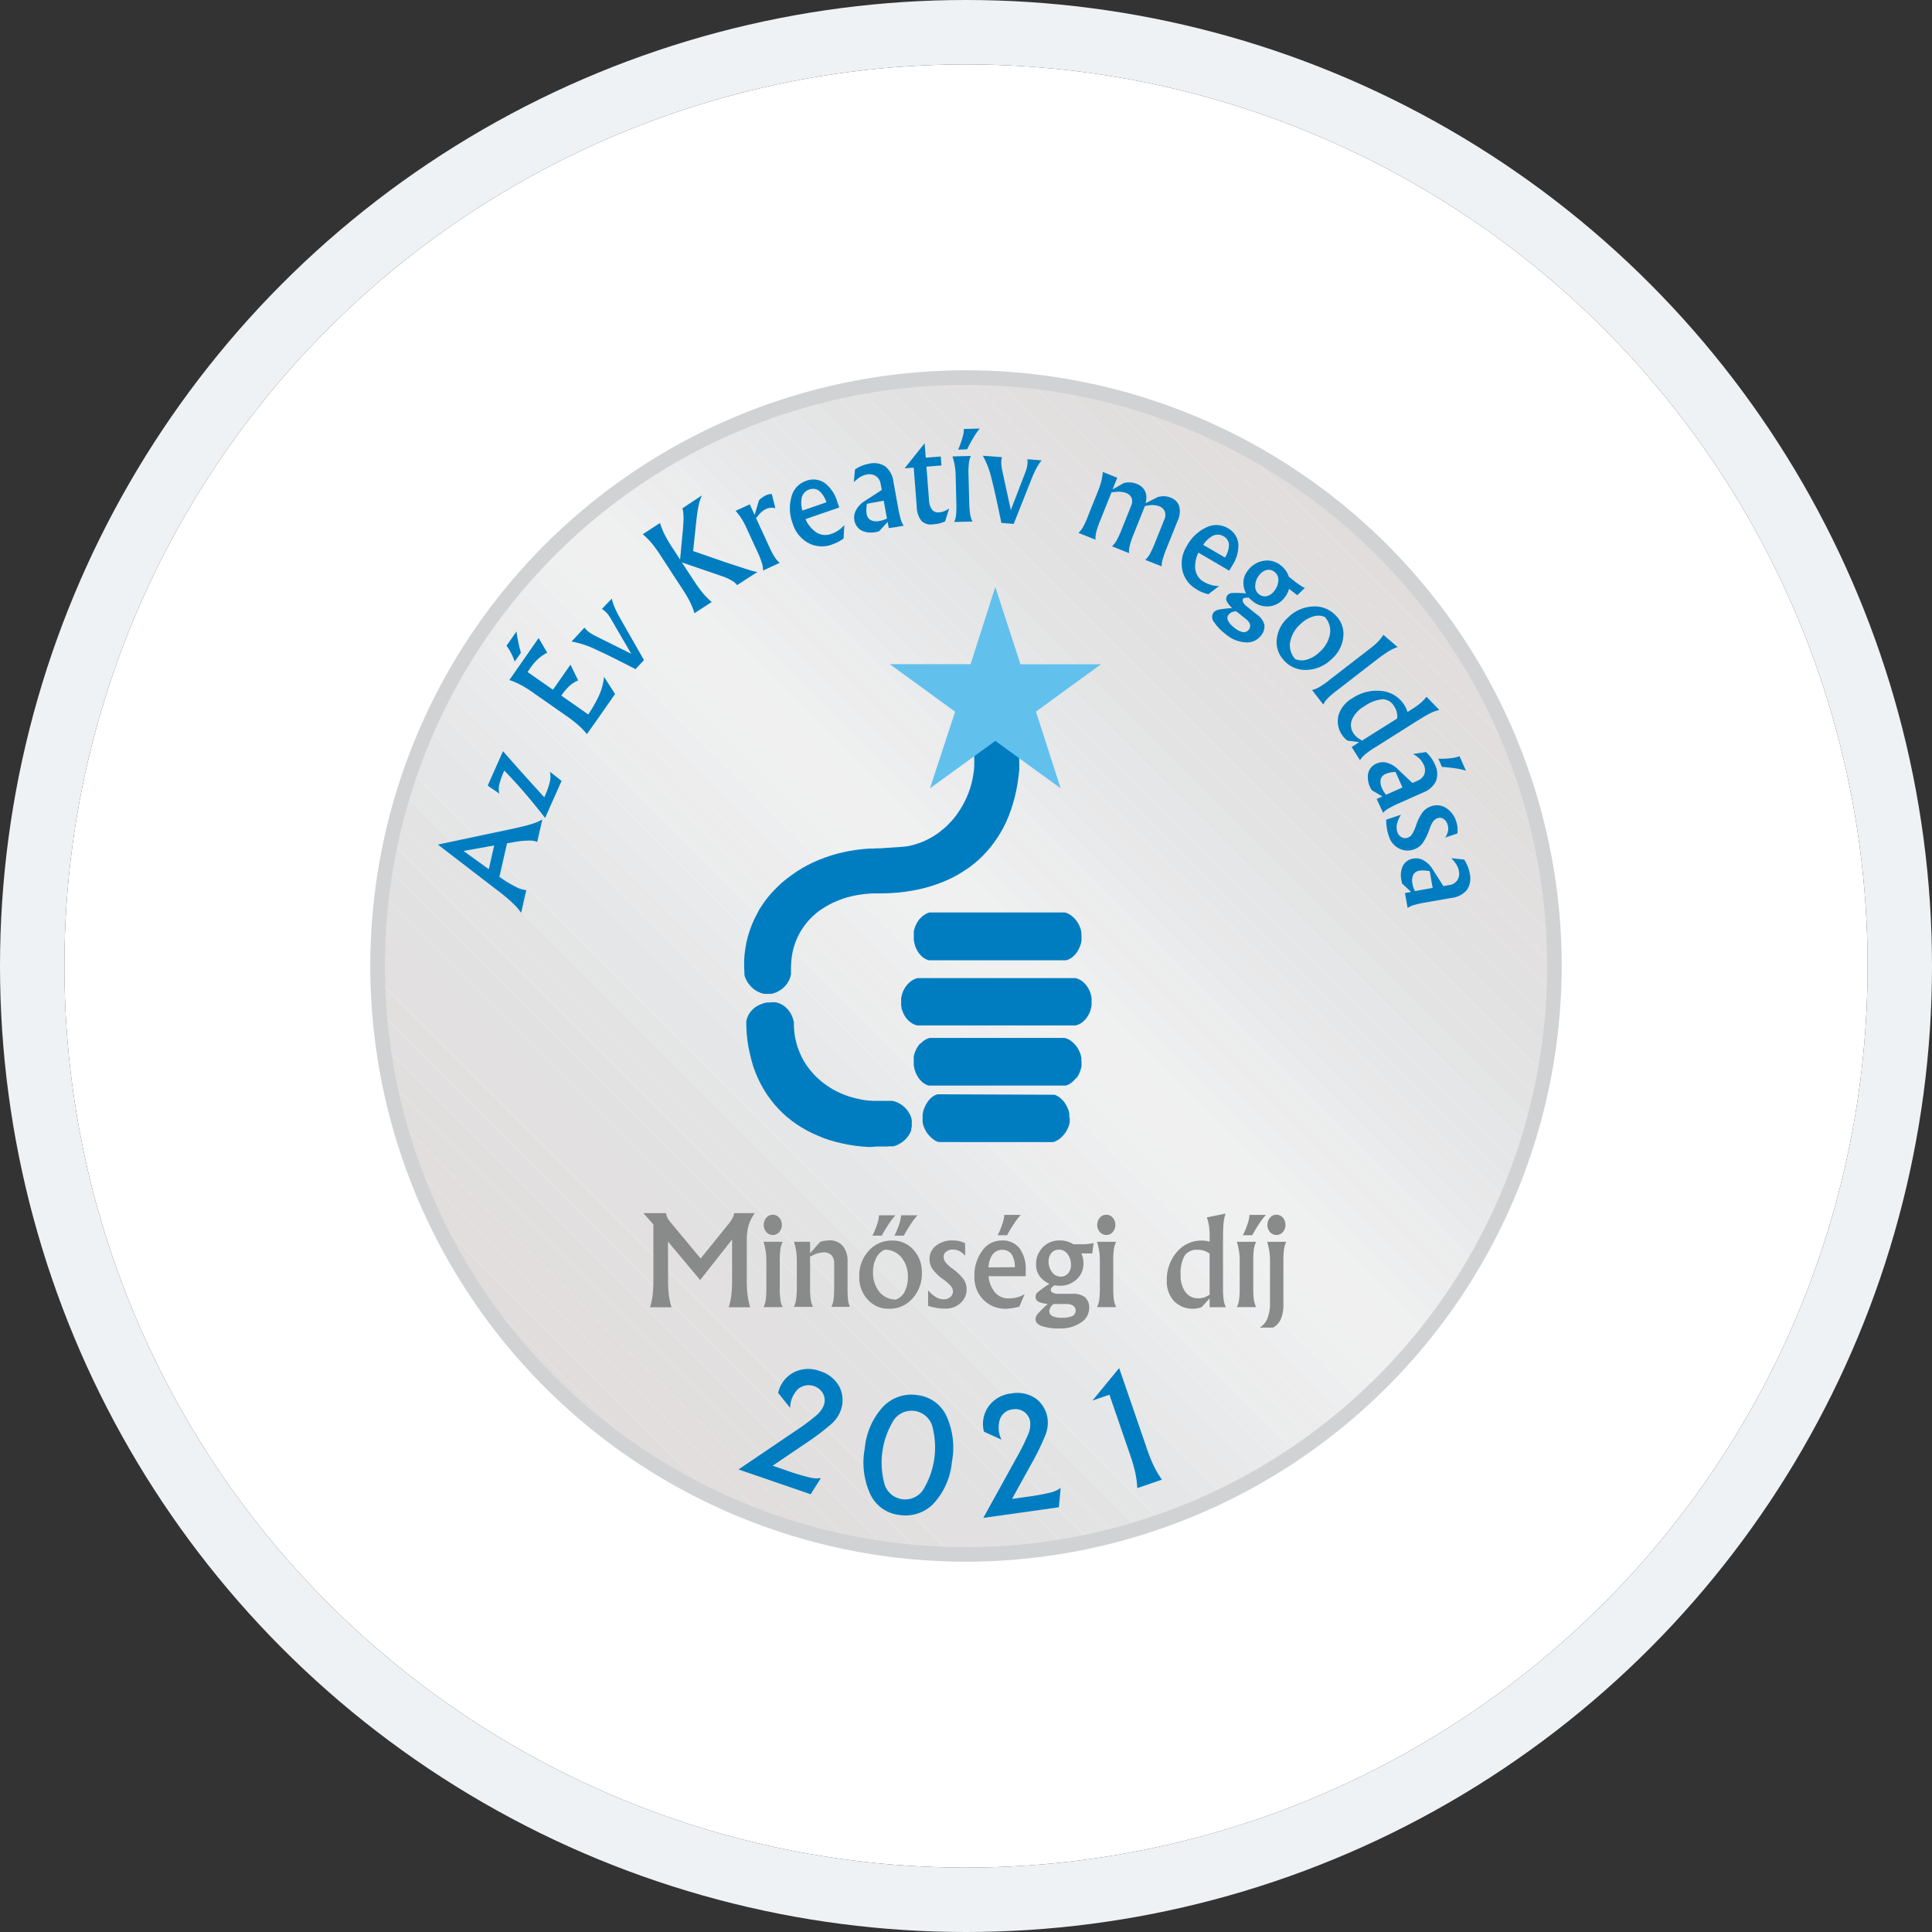
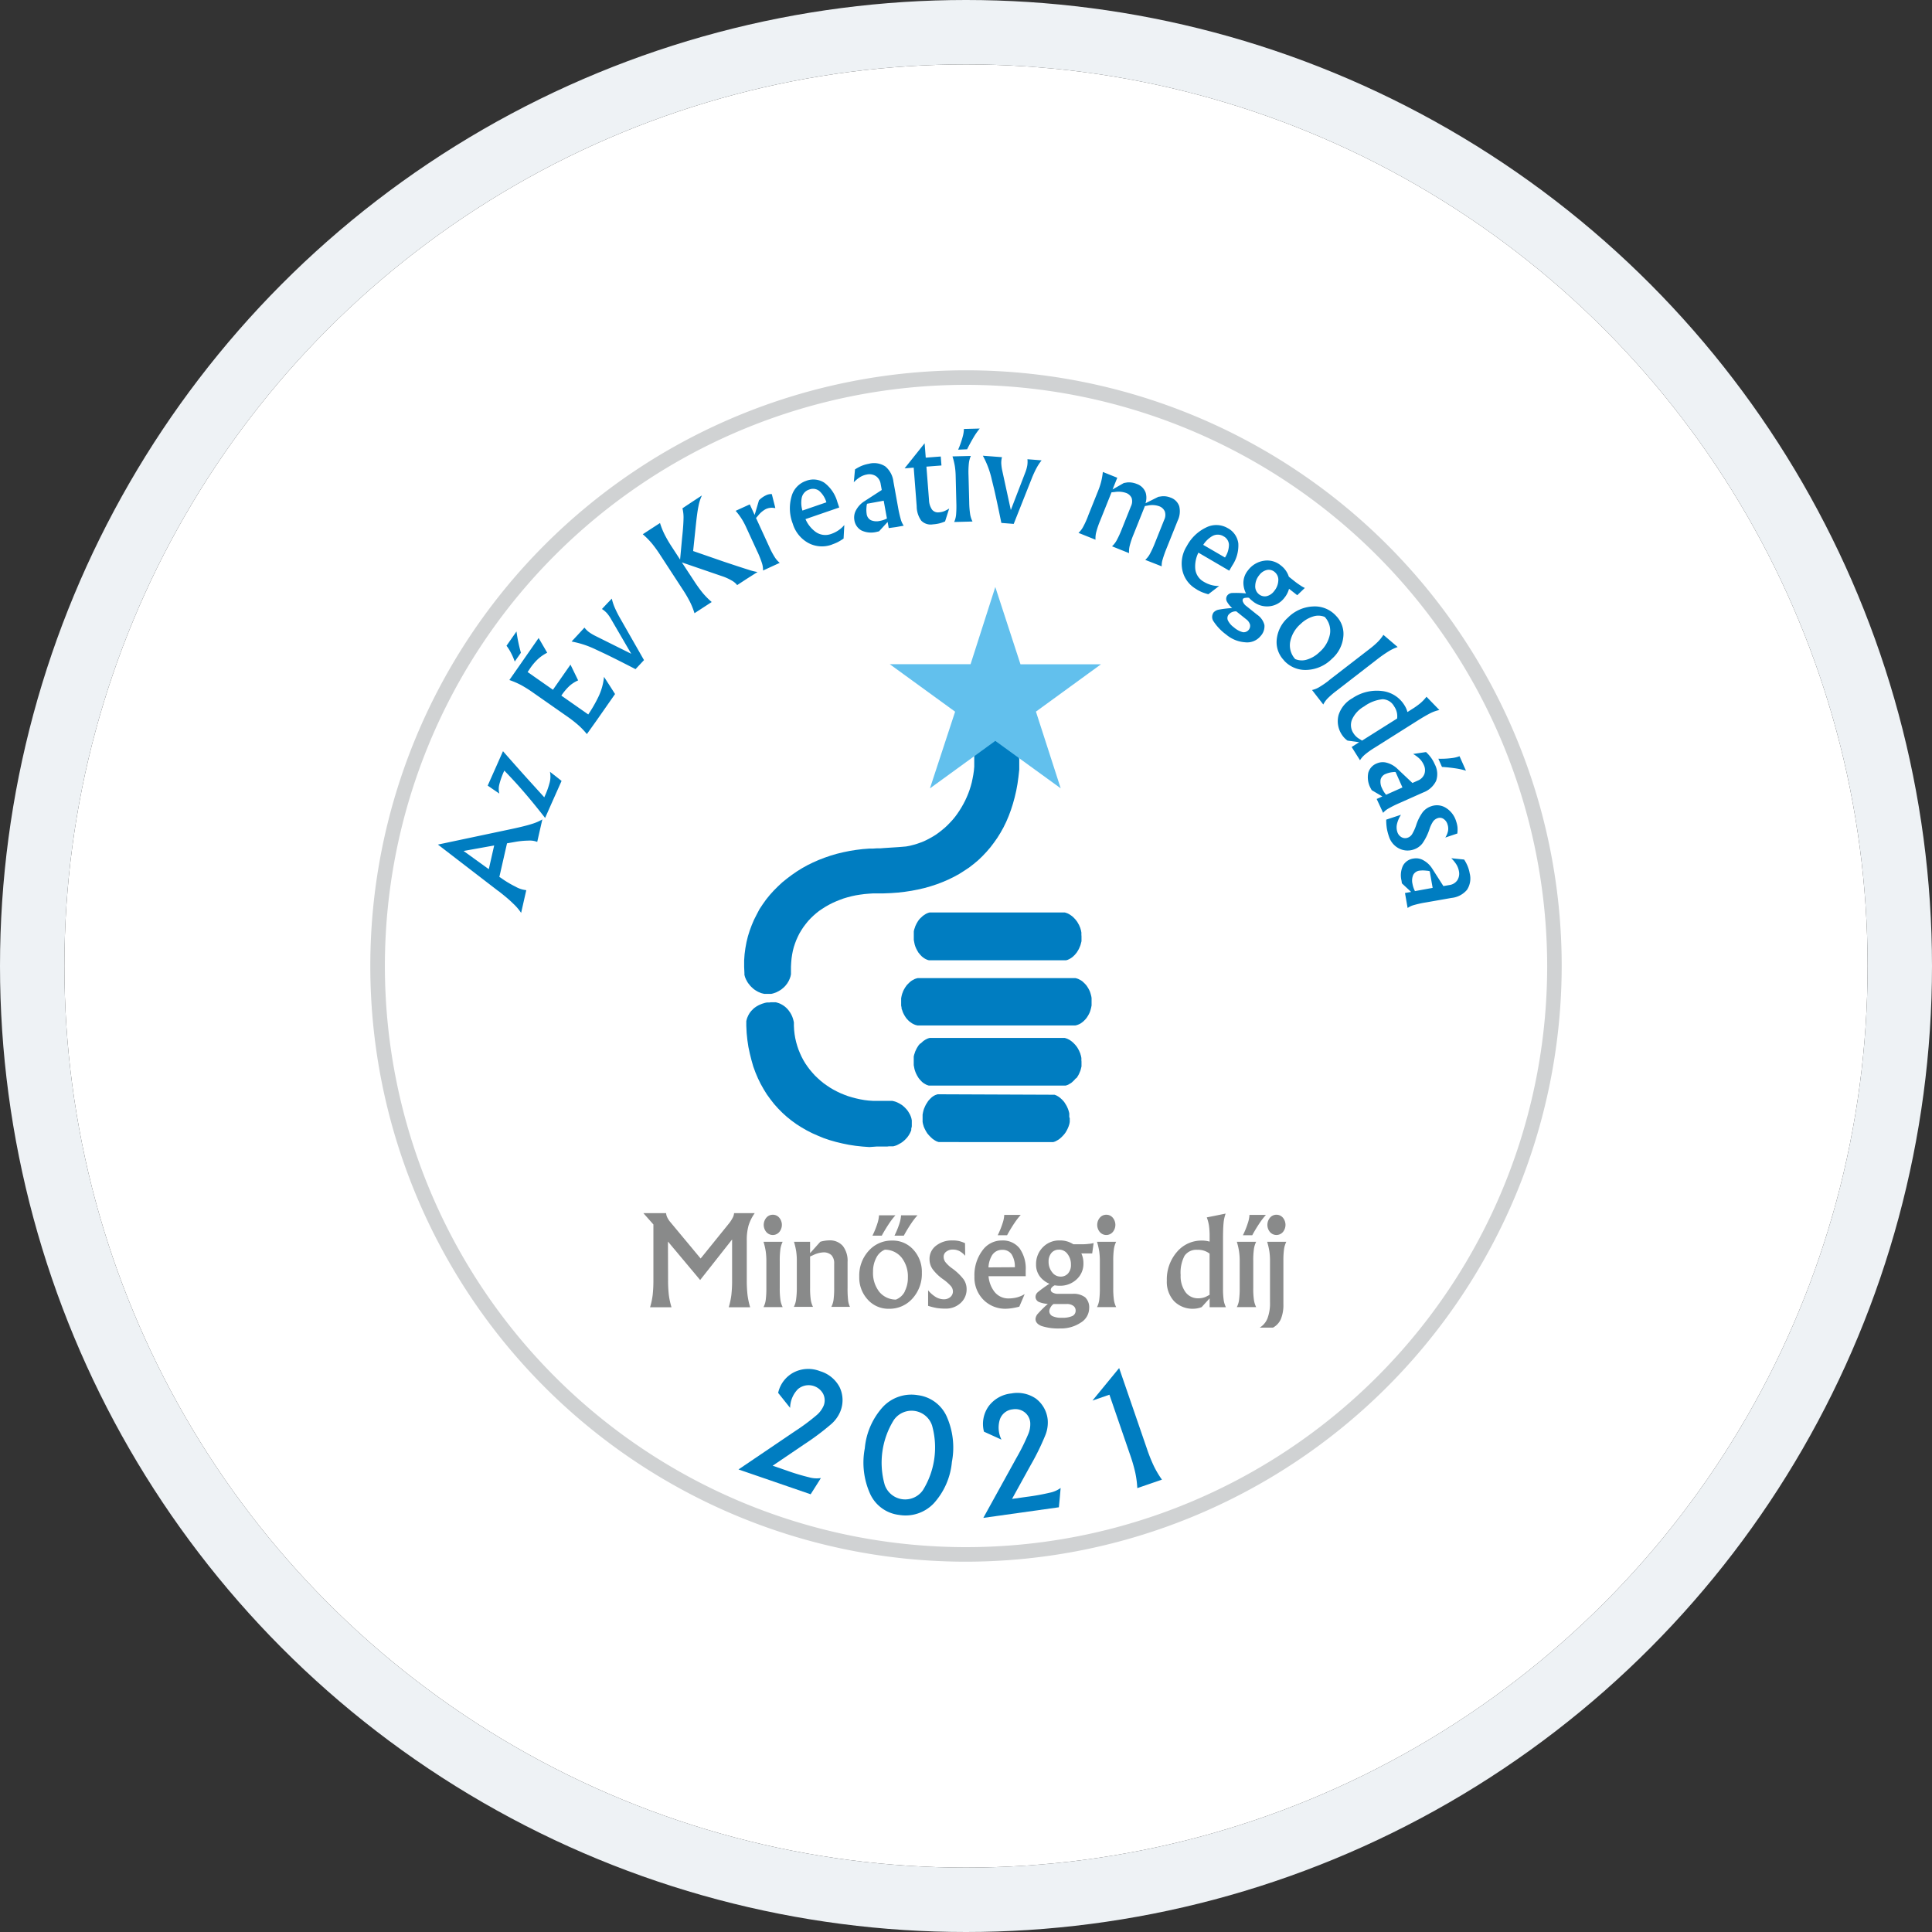
<svg xmlns="http://www.w3.org/2000/svg" id="Group_52780" data-name="Group 52780" width="60" height="60" viewBox="0 0 60 60">
  <rect x="0" y="0" width="60" height="60" fill="#333333" stroke="none" />
  <defs>
    <clipPath id="clip-path">
      <path id="Path_35793" data-name="Path 35793" d="M30,11.726A18.274,18.274,0,1,1,11.726,30,18.273,18.273,0,0,1,30,11.726" fill="none" clip-rule="evenodd" />
    </clipPath>
    <clipPath id="clip-path-2">
-       <rect id="Rectangle_17780" data-name="Rectangle 17780" width="51.687" height="51.687" transform="translate(-6.549 30) rotate(-45)" fill="none" />
-     </clipPath>
+       </clipPath>
  </defs>
  <g id="bg">
    <g id="Ellipse_159753" data-name="Ellipse 159753" transform="translate(2 2)" fill="#fff" stroke="#eef2f5" stroke-miterlimit="10" stroke-width="2">
      <circle cx="28" cy="28" r="28" stroke="none" />
      <circle cx="28" cy="28" r="29" fill="none" />
    </g>
  </g>
  <g id="logo">
    <g id="Group_52779" data-name="Group 52779">
      <g id="Group_52772" data-name="Group 52772">
        <g id="Group_52771" data-name="Group 52771" clip-path="url(#clip-path)">
          <g id="Group_52770" data-name="Group 52770">
            <g id="Group_52769" data-name="Group 52769">
              <g id="Group_52768" data-name="Group 52768" clip-path="url(#clip-path-2)">
                <path id="Path_35709" data-name="Path 35709" d="M-6.549,30,30,66.548H-6.549Z" fill="#dfd9d8" />
                <path id="Path_35710" data-name="Path 35710" d="M-6.549,29.06,30.94,66.548H30L-6.549,30Z" fill="#dfd9d8" />
                <path id="Path_35711" data-name="Path 35711" d="M-6.549,28.12,31.88,66.548h-.94L-6.549,29.06Z" fill="#e0dad9" />
                <path id="Path_35712" data-name="Path 35712" d="M-6.549,27.18,32.819,66.548h-.94L-6.549,28.12Z" fill="#dfdad9" />
                <path id="Path_35713" data-name="Path 35713" d="M-6.549,26.241,33.759,66.548h-.94L-6.549,27.18Z" fill="#dfdad9" />
                <path id="Path_35714" data-name="Path 35714" d="M-6.549,25.3,34.7,66.548h-.94L-6.549,26.241Z" fill="#e0dbda" />
                <path id="Path_35715" data-name="Path 35715" d="M-6.549,24.361,35.639,66.548H34.7L-6.549,25.3Z" fill="#e0dbda" />
                <path id="Path_35716" data-name="Path 35716" d="M-6.549,23.421,36.579,66.548h-.94L-6.549,24.361Z" fill="#e0dcda" />
                <path id="Path_35717" data-name="Path 35717" d="M-6.549,22.481,37.518,66.548h-.94L-6.549,23.421Z" fill="#e0dcda" />
                <path id="Path_35718" data-name="Path 35718" d="M-6.549,21.542,38.458,66.548h-.94L-6.549,22.481Z" fill="#e0dcdb" />
                <path id="Path_35719" data-name="Path 35719" d="M-6.549,20.6,39.4,66.548h-.94L-6.549,21.542Z" fill="#e0dcdb" />
                <path id="Path_35720" data-name="Path 35720" d="M-6.549,19.662,40.338,66.548H39.4L-6.549,20.6Z" fill="#e0dddc" />
                <path id="Path_35721" data-name="Path 35721" d="M-6.549,18.722,41.278,66.548h-.94L-6.549,19.662Z" fill="#e0dddc" />
                <path id="Path_35722" data-name="Path 35722" d="M-6.549,17.782,42.218,66.548h-.94L-6.549,18.722Z" fill="#e0dddc" />
                <path id="Path_35723" data-name="Path 35723" d="M-6.549,16.842,43.157,66.548h-.94L-6.549,17.782Z" fill="#e1dedd" />
                <path id="Path_35724" data-name="Path 35724" d="M-6.549,15.9,44.1,66.548h-.94L-6.549,16.842Z" fill="#e1dedd" />
-                 <path id="Path_35725" data-name="Path 35725" d="M-6.549,14.963,45.037,66.548H44.1L-6.549,15.9Z" fill="#e1dfde" />
                <path id="Path_35726" data-name="Path 35726" d="M-6.549,14.023,45.977,66.548h-.94L-6.549,14.963Z" fill="#e1dfde" />
                <path id="Path_35727" data-name="Path 35727" d="M-6.549,13.083,46.917,66.548h-.94L-6.549,14.023Z" fill="#e1dfdf" />
                <path id="Path_35728" data-name="Path 35728" d="M-6.549,12.143l54.4,54.4h-.94L-6.549,13.083Z" fill="#e1e0df" />
                <path id="Path_35729" data-name="Path 35729" d="M-6.549,11.2,48.8,66.548h-.94l-54.4-54.4Z" fill="#e2e0e0" />
                <path id="Path_35730" data-name="Path 35730" d="M-6.549,10.264,49.736,66.548H48.8L-6.549,11.2Z" fill="#e2e0e0" />
                <path id="Path_35731" data-name="Path 35731" d="M-6.549,9.324,50.676,66.548h-.94L-6.549,10.264Z" fill="#e2e1e1" />
                <path id="Path_35732" data-name="Path 35732" d="M-6.549,8.384,51.616,66.548h-.94L-6.549,9.324Z" fill="#e2e1e1" />
                <path id="Path_35733" data-name="Path 35733" d="M-6.549,7.444l59.1,59.1h-.94L-6.549,8.384Z" fill="#e3e2e2" />
                <path id="Path_35734" data-name="Path 35734" d="M-6.549,6.5,53.5,66.548h-.94l-59.1-59.1Z" fill="#e3e3e3" />
                <path id="Path_35735" data-name="Path 35735" d="M-6.549,5.565,54.435,66.548H53.5L-6.549,6.5Z" fill="#e3e3e4" />
                <path id="Path_35736" data-name="Path 35736" d="M-6.549,4.625,55.375,66.548h-.94L-6.549,5.565Z" fill="#e4e5e5" />
                <path id="Path_35737" data-name="Path 35737" d="M-6.549,3.685,56.315,66.548h-.94L-6.549,4.625Z" fill="#e5e6e7" />
                <path id="Path_35738" data-name="Path 35738" d="M-6.549,2.785,57.214,66.548h-.9L-6.549,3.685Z" fill="#e5e6e7" />
                <path id="Path_35739" data-name="Path 35739" d="M-6.549,1.886,58.114,66.548h-.9L-6.549,2.785Z" fill="#e6e7e8" />
                <path id="Path_35740" data-name="Path 35740" d="M-6.549.986,59.014,66.548h-.9L-6.549,1.886Z" fill="#e8e8e9" />
                <path id="Path_35741" data-name="Path 35741" d="M-6.549.086,59.913,66.548h-.9L-6.549.986Z" fill="#e8e9ea" />
                <path id="Path_35742" data-name="Path 35742" d="M-6.549-.813,60.813,66.548h-.9L-6.549.086Z" fill="#e9eaeb" />
-                 <path id="Path_35743" data-name="Path 35743" d="M-6.549-1.713,61.713,66.548h-.9L-6.549-.813Z" fill="#eaebec" />
                <path id="Path_35744" data-name="Path 35744" d="M-6.549-2.613,62.612,66.548h-.9L-6.549-1.713Z" fill="#ebecec" />
                <path id="Path_35745" data-name="Path 35745" d="M-6.549-3.512,63.512,66.548h-.9L-6.549-2.613Z" fill="#ececed" />
                <path id="Path_35746" data-name="Path 35746" d="M-6.549-4.412l70.96,70.96h-.9L-6.549-3.512Z" fill="#ededee" />
                <path id="Path_35747" data-name="Path 35747" d="M-6.549-5.312l71.86,71.86h-.9L-6.549-4.412Z" fill="#edeeef" />
                <path id="Path_35748" data-name="Path 35748" d="M-6.549-6.211l72.76,72.76h-.9L-6.549-5.312Z" fill="#eeefef" />
                <path id="Path_35749" data-name="Path 35749" d="M-5.986-6.549,66.548,65.986v.562h-.337L-6.549-6.211v-.337Z" fill="#eff0f0" />
                <path id="Path_35750" data-name="Path 35750" d="M-5.087-6.549,66.548,65.086v.9L-5.986-6.549Z" fill="#f0f0f1" />
                <path id="Path_35751" data-name="Path 35751" d="M-4.356-6.549l70.9,70.9v.731L-5.087-6.549Z" fill="#f0f0f1" />
                <path id="Path_35752" data-name="Path 35752" d="M-3.625-6.549,66.548,63.624v.731l-70.9-70.9Z" fill="#eff0f0" />
                <path id="Path_35753" data-name="Path 35753" d="M-2.894-6.549,66.548,62.893v.731L-3.625-6.549Z" fill="#eeefef" />
                <path id="Path_35754" data-name="Path 35754" d="M-2.163-6.549,66.548,62.162v.731L-2.894-6.549Z" fill="#edeeef" />
                <path id="Path_35755" data-name="Path 35755" d="M-1.432-6.549l67.98,67.98v.731L-2.163-6.549Z" fill="#ededee" />
                <path id="Path_35756" data-name="Path 35756" d="M-.7-6.549,66.548,60.7v.731L-1.432-6.549Z" fill="#ececed" />
                <path id="Path_35757" data-name="Path 35757" d="M.03-6.549,66.548,59.97V60.7L-.7-6.549Z" fill="#ebecec" />
                <path id="Path_35758" data-name="Path 35758" d="M.761-6.549,66.548,59.239v.731L.03-6.549Z" fill="#eaebec" />
                <path id="Path_35759" data-name="Path 35759" d="M1.492-6.549,66.548,58.508v.731L.761-6.549Z" fill="#e9eaeb" />
                <path id="Path_35760" data-name="Path 35760" d="M2.223-6.549,66.548,57.777v.731L1.492-6.549Z" fill="#e8e9ea" />
                <path id="Path_35761" data-name="Path 35761" d="M2.954-6.549,66.548,57.046v.731L2.223-6.549Z" fill="#e8e8e9" />
-                 <path id="Path_35762" data-name="Path 35762" d="M3.685-6.549,66.548,56.315v.731L2.954-6.549Z" fill="#e6e7e8" />
                <path id="Path_35763" data-name="Path 35763" d="M4.416-6.549,66.548,55.584v.731L3.685-6.549Z" fill="#e5e6e7" />
                <path id="Path_35764" data-name="Path 35764" d="M5.33-6.549,66.548,54.67v.914L4.416-6.549Z" fill="#e5e6e7" />
                <path id="Path_35765" data-name="Path 35765" d="M6.243-6.549l60.3,60.3v.914L5.33-6.549Z" fill="#e4e5e5" />
                <path id="Path_35766" data-name="Path 35766" d="M7.157-6.549,66.548,52.843v.914l-60.3-60.3Z" fill="#e3e3e4" />
                <path id="Path_35767" data-name="Path 35767" d="M8.071-6.549,66.548,51.929v.914L7.157-6.549Z" fill="#e3e3e3" />
                <path id="Path_35768" data-name="Path 35768" d="M8.985-6.549,66.548,51.015v.914L8.071-6.549Z" fill="#e3e2e2" />
                <path id="Path_35769" data-name="Path 35769" d="M9.9-6.549,66.548,50.1v.914L8.985-6.549Z" fill="#e2e1e1" />
                <path id="Path_35770" data-name="Path 35770" d="M10.812-6.549,66.548,49.188V50.1L9.9-6.549Z" fill="#e2e1e1" />
                <path id="Path_35771" data-name="Path 35771" d="M11.726-6.549,66.548,48.274v.914L10.812-6.549Z" fill="#e2e0e0" />
                <path id="Path_35772" data-name="Path 35772" d="M12.639-6.549,66.548,47.36v.914L11.726-6.549Z" fill="#e2e0e0" />
                <path id="Path_35773" data-name="Path 35773" d="M13.553-6.549l53,53v.914L12.639-6.549Z" fill="#e1e0df" />
                <path id="Path_35774" data-name="Path 35774" d="M14.467-6.549,66.548,45.533v.914l-53-53Z" fill="#e1dfdf" />
                <path id="Path_35775" data-name="Path 35775" d="M15.381-6.549,66.548,44.619v.914L14.467-6.549Z" fill="#e1dfde" />
                <path id="Path_35776" data-name="Path 35776" d="M16.294-6.549,66.548,43.706v.914L15.381-6.549Z" fill="#e1dfde" />
                <path id="Path_35777" data-name="Path 35777" d="M17.208-6.549l49.34,49.34v.914L16.294-6.549Z" fill="#e1dedd" />
                <path id="Path_35778" data-name="Path 35778" d="M18.122-6.549,66.548,41.878v.914L17.208-6.549Z" fill="#e1dedd" />
                <path id="Path_35779" data-name="Path 35779" d="M19.035-6.549,66.548,40.964v.914L18.122-6.549Z" fill="#e0dddc" />
                <path id="Path_35780" data-name="Path 35780" d="M19.949-6.549l46.6,46.6v.914L19.035-6.549Z" fill="#e0dddc" />
                <path id="Path_35781" data-name="Path 35781" d="M20.863-6.549,66.548,39.137v.914l-46.6-46.6Z" fill="#e0dddc" />
                <path id="Path_35782" data-name="Path 35782" d="M21.777-6.549,66.548,38.223v.914L20.863-6.549Z" fill="#e0dcdb" />
                <path id="Path_35783" data-name="Path 35783" d="M22.69-6.549,66.548,37.31v.914L21.777-6.549Z" fill="#e0dcdb" />
                <path id="Path_35784" data-name="Path 35784" d="M23.6-6.549,66.548,36.4v.914L22.69-6.549Z" fill="#e0dcda" />
                <path id="Path_35785" data-name="Path 35785" d="M24.518-6.549,66.548,35.482V36.4L23.6-6.549Z" fill="#e0dcda" />
                <path id="Path_35786" data-name="Path 35786" d="M25.431-6.549,66.548,34.568v.914L24.518-6.549Z" fill="#e0dbda" />
                <path id="Path_35787" data-name="Path 35787" d="M26.345-6.549l40.2,40.2v.914L25.431-6.549Z" fill="#e0dbda" />
                <path id="Path_35788" data-name="Path 35788" d="M27.259-6.549l39.29,39.29v.914l-40.2-40.2Z" fill="#dfdad8" />
                <path id="Path_35789" data-name="Path 35789" d="M28.173-6.549,66.548,31.827v.914L27.259-6.549Z" fill="#dfdad8" />
                <path id="Path_35790" data-name="Path 35790" d="M29.086-6.549,66.548,30.914v.914L28.173-6.549Z" fill="#e0dad8" />
-                 <path id="Path_35791" data-name="Path 35791" d="M30-6.549,66.548,30v.914L29.086-6.549Z" fill="#dfd9d7" />
                <path id="Path_35792" data-name="Path 35792" d="M66.548,30,30-6.549H66.548Z" fill="#dfd9d7" />
              </g>
            </g>
          </g>
        </g>
      </g>
      <g id="Group_52773" data-name="Group 52773">
        <path id="Path_35794" data-name="Path 35794" d="M30,48.5A18.5,18.5,0,1,1,48.5,30,18.521,18.521,0,0,1,30,48.5Zm0-36.548A18.048,18.048,0,1,0,48.049,30,18.069,18.069,0,0,0,30,11.952Z" fill="#d0d2d3" />
      </g>
      <path id="Path_35795" data-name="Path 35795" d="M33.9,31.113l0,.037,0,.037,0,.039-.007.034-.007.037-.009.034-.009.034-.011.034-.011.032-.014.032-.016.032-.016.03-.018.03-.018.028-.018.028-.021.025-.021.025-.023.023-.023.023-.023.021-.023.018-.025.018-.025.018-.025.014-.028.014-.028.011-.028.011-.028.007-.028.007-.028,0-.028,0H28.553l-.03,0-.03,0-.028-.007-.03-.007-.028-.011-.028-.011-.025-.014-.028-.014-.025-.018-.025-.018-.025-.018-.025-.021-.023-.023-.021-.023-.023-.025-.021-.025-.018-.028-.018-.028-.018-.03-.016-.03-.016-.032-.014-.032-.011-.032-.011-.034L28,31.331,28,31.3l-.007-.037-.007-.034,0-.039,0-.037v-.076l0-.037,0-.037.007-.037L28,30.929l.009-.034.009-.034.014-.034.011-.032.014-.032.016-.032.018-.03.016-.03.021-.028.018-.028.021-.025.023-.025.023-.023.023-.023.023-.021.025-.021.025-.018.025-.016.028-.014.025-.014.028-.014.028-.009.028-.009.03-.007.028,0,.028,0h4.786l.028,0,.028,0,.028.007.028.009.028.009.028.014.028.014.025.014.025.016.025.018.023.021.023.021.023.023.023.023.021.025.021.025.018.028.018.028.018.03.016.03.016.032.014.032.011.032.011.034.009.034.009.034.007.034L33.9,31l0,.037,0,.037Z" fill="#007dc1" fill-rule="evenodd" />
      <path id="Path_35796" data-name="Path 35796" d="M33.587,32.966v.039l0,.037,0,.039,0,.037-.009.037-.009.037-.009.034-.011.034-.014.032-.014.034-.014.03-.016.032-.018.03-.018.028-.018.028L33.4,33.5l-.021.025-.021.023-.023.023-.023.021-.023.021-.023.018-.025.016-.025.014-.023.014-.025.014-.025.009-.025.009-.025.007-.025,0-.025,0H28.9l-.028,0-.025,0-.025-.007-.025-.009-.025-.009-.025-.014-.025-.014-.023-.014-.025-.016-.023-.018-.023-.021-.021-.021-.021-.023-.021-.023-.021-.025-.021-.028-.016-.028-.018-.028-.016-.03-.016-.032-.014-.03-.014-.034-.011-.032-.011-.034-.009-.034-.007-.037-.007-.037-.007-.037,0-.039,0-.037,0-.039,0-.039,0-.037,0-.037,0-.037.007-.034.009-.034.012-.034.011-.034.011-.032.016-.032.014-.032.016-.03.018-.03.018-.028.018-.028.021-.025.021-.025L28.6,32.4l.023-.023.023-.021.023-.021.025-.018.025-.016.025-.016.025-.012.025-.014.025-.009.025-.009.028-.007.025,0,.028,0,.025,0h4.036l.025,0,.028,0,.025,0,.028.007.025.009.028.009.025.014.028.012.025.016.025.016.025.018.025.021.025.021.023.023.023.023.023.025.021.025.021.028.021.028.018.03.016.03.018.032.014.032.014.032.014.034.009.034.011.034.007.034.007.037,0,.037,0,.037Z" fill="#007dc1" fill-rule="evenodd" />
      <path id="Path_35797" data-name="Path 35797" d="M33.222,34.731v.039l0,.037,0,.037-.007.037-.007.034-.011.034-.011.034-.014.034-.014.032-.016.032-.016.032-.018.03-.018.03-.021.028-.021.028-.023.025-.023.025-.023.023-.023.023-.025.021-.023.021-.025.018-.025.016-.025.014-.025.014-.025.014-.023.009-.025.009-.025.007-.023,0-.023,0H29.2l-.023,0-.023,0-.025-.007-.023-.009-.025-.009-.025-.014-.025-.014L29.01,35.4l-.025-.016-.025-.018-.023-.021-.023-.021-.023-.023-.023-.023-.023-.025-.021-.025L28.8,35.2l-.018-.028-.018-.03-.018-.03-.016-.032-.016-.032-.014-.032-.014-.034-.009-.034-.011-.034-.007-.034-.007-.037,0-.037,0-.037,0-.039,0-.039,0-.037,0-.039.007-.037.007-.037.009-.037.009-.034.011-.034.014-.032.014-.034.014-.03.016-.032.018-.03.018-.028.018-.028.018-.028.021-.025.021-.023.021-.023.023-.021.021-.021.023-.018.023-.016L29,34.033l.025-.014.023-.011L29.072,34l.023-.009.025-.007.023,0,.023,0,.021,0,3.469.014h.023l.023,0,.023,0,.023,0,.025.009.023.009.025.011.023.014.025.014.023.018.025.016.023.021.023.021.023.021.021.023.023.025.021.025.018.028.018.028.018.03.018.03.016.032.014.032.014.032.012.034.011.034.009.034.009.037,0,.037,0,.039,0,.037Z" fill="#007dc1" fill-rule="evenodd" />
      <path id="Path_35798" data-name="Path 35798" d="M23.935,31.126h.039l.039,0,.039,0,.037,0,.037.009.034.011.034.011.034.014.032.016.032.018.03.018.03.021.028.021.028.025.025.023.023.025.025.028.021.028.021.03.021.03.018.032.016.03.016.034.014.032.011.034.011.032.009.034.009.037.007.034,0,.034,0,.037,0,.034.007.131.014.126.021.126.028.122.034.119.039.115.046.112.05.11.057.108.06.1.069.1.071.094.078.092.08.089.087.083.089.08.094.076.1.071.1.067.106.062.108.057.112.053.117.048.119.044.122.037.124.032.126.028.129.023.131.016.133.009.135,0,.135,0,.064,0h.062l.062,0,.064,0h.028l.025,0,.028,0,.03.007.028.007.028.007.03.011.028.011.03.014.028.014.03.016.028.018.028.018.028.018.028.023.025.023.025.023.023.025.025.025.021.028.023.028.018.03.018.03.018.03.016.032.014.032.012.032.011.034.007.034.007.037,0,.034,0,.037v.037l0,.037,0,.037-.007.037-.009.034L28.3,35.1l-.014.034-.014.032-.016.032-.018.032-.018.03-.021.03-.021.028-.023.028-.025.025-.023.025-.028.025-.025.021-.028.023L28,35.483l-.028.018-.03.016-.028.016-.03.016-.028.014-.03.012-.028.009-.03.009-.028.007-.028,0-.025,0h-.028l-.055,0-.053.007-.05,0-.055,0h-.227L27,35.623l-.218-.016-.213-.023-.209-.032-.2-.041-.2-.048-.193-.055-.188-.064L25.4,35.27l-.177-.078-.17-.087-.163-.094-.158-.1-.151-.11-.145-.117-.138-.124-.131-.133-.124-.138-.115-.147-.11-.151-.1-.161-.094-.167-.085-.174-.076-.179-.069-.188-.057-.2-.05-.2-.044-.206-.032-.213-.023-.22-.011-.225,0-.039,0-.037,0-.037,0-.034.009-.037.009-.034.011-.032.014-.032.014-.032.016-.032.018-.03.018-.03.023-.028.021-.028.025-.025.025-.025.025-.025.028-.023.03-.021.03-.021.032-.018.032-.018L23.6,31.2l.034-.014.034-.014.037-.011.037-.012.037-.009.039-.007.039,0,.039,0Z" fill="#007dc1" fill-rule="evenodd" />
      <path id="Path_35799" data-name="Path 35799" d="M23.85,30.865l.034,0,.034,0,.034,0,.034-.007.034-.009.032-.011.032-.011.034-.014.03-.016.032-.016.03-.018.03-.018.03-.021.028-.023.028-.023.025-.023.025-.025.025-.028.021-.028.023-.028.018-.03.018-.03.018-.032.014-.032.014-.032.011-.032.012-.034.007-.034.007-.034,0-.037,0-.034v-.037l0-.131.007-.126.011-.124.018-.122.023-.119.03-.115.037-.112.041-.108.048-.106.05-.1.06-.1.062-.094.069-.092L25.1,28.6l.078-.083.083-.08.087-.076.092-.073.1-.067.1-.064.106-.06.108-.055.112-.05.115-.046.119-.044.124-.037.124-.032.131-.028.131-.021.135-.018.138-.012.142-.009.08,0h.158l.08,0,.225-.009.22-.016.216-.025.209-.032.2-.039.2-.046.193-.055.188-.062.181-.069.177-.076.17-.083.163-.089.158-.1.151-.1.145-.112.14-.117.131-.126.126-.133.119-.138.112-.147.106-.151.1-.161.092-.165.085-.174.076-.179.069-.186.062-.193.055-.2.048-.206.039-.211.03-.218.025-.225,0-.053,0-.053v-.053l0-.055,0-.028,0-.028,0-.028,0-.028-.007-.03-.007-.03-.007-.03-.011-.03-.012-.03-.011-.03-.016-.03-.014-.03-.018-.03-.018-.03-.021-.028-.021-.03-.021-.028-.025-.025-.023-.025-.028-.025-.025-.023-.028-.023-.03-.021-.03-.018-.032-.018L31.21,23l-.032-.014-.034-.014-.034-.012-.037-.007-.037-.007-.037,0h-.071l-.037,0-.034,0-.037.007-.034.009-.032.009-.034.014L30.687,23l-.032.014-.03.018-.03.016-.03.021-.028.021-.028.021-.028.023-.025.023-.023.025-.023.023-.021.028-.021.025-.021.028-.016.025-.016.028-.016.028-.014.028-.011.028-.009.028-.009.028,0,.025,0,.028,0,.025,0,.064,0,.062,0,.062,0,.064-.011.126-.018.124-.023.122-.025.119-.032.117-.037.117-.041.112-.046.11-.05.108-.055.106-.057.1-.062.1-.067.1-.069.094-.073.089-.078.085-.08.083-.083.078-.087.073-.089.071-.092.067-.094.06-.1.057-.1.053-.1.048-.106.041-.106.037-.11.032-.11.028-.112.021L28,26.3l-.115.009-.11.007-.11.007-.108.007-.11.007-.11.009-.112,0-.11.007-.112,0-.209.016-.206.025-.2.032-.2.041-.2.048-.193.057-.186.064-.184.071-.177.078-.174.085-.168.094-.161.1-.156.108-.149.112-.145.117-.135.126-.131.131-.122.135-.115.142-.106.149-.1.151L23.5,28.4l-.083.163-.071.167-.064.172-.055.177-.044.179-.034.186-.025.188-.014.193,0,.2.009.2,0,.025,0,.025.007.025.007.028.009.028.012.028.011.028.016.028.014.028.016.028.018.028.021.028.021.025.021.028.023.025.025.025.025.023.025.023.028.023.03.021.028.018.032.018.03.018.032.014.034.014.032.014.034.009.037.009.034.007.037,0,.037,0Z" fill="#007dc1" fill-rule="evenodd" />
      <path id="Path_35800" data-name="Path 35800" d="M30.91,18.23l.782,2.4h2.5L32.172,22.1l.769,2.382L30.91,23.009l-2.03,1.475.782-2.382-2.03-1.475h2.51Z" fill="#62c0ed" fill-rule="evenodd" />
      <path id="Path_35801" data-name="Path 35801" d="M33.587,29.075v.039l0,.039,0,.037,0,.039-.009.037-.009.034-.009.034-.011.034-.014.034-.014.032-.014.032-.016.03-.018.03-.018.03-.018.028-.021.025-.021.025-.021.025-.023.021-.023.023-.023.018-.023.018-.025.018-.025.014-.023.014-.025.011-.025.012-.025.007-.025.007-.025,0-.025,0H28.9l-.028,0-.025,0-.025-.007-.025-.007-.025-.012-.025-.011-.025-.014-.023-.014-.025-.018-.023-.018-.023-.018-.021-.023-.021-.021-.021-.025-.021-.025-.021-.025-.016-.028-.018-.03-.016-.03-.016-.03-.014-.032-.014-.032-.011-.034-.011-.034L28.4,29.3l-.007-.034-.007-.037-.007-.039,0-.037,0-.039,0-.039,0-.037,0-.037,0-.037,0-.037.007-.037.009-.034.012-.034.011-.032.011-.034.016-.032.014-.03.016-.03.018-.03.018-.03.018-.025.021-.028.021-.023L28.6,28.5l.023-.021.023-.023.023-.018.025-.018.025-.016.025-.016.025-.014.025-.012.025-.009.025-.009.028-.007.025,0,.028,0,.025,0h4.036l.025,0,.028,0,.025,0,.028.007.025.009.028.009.025.012.028.014.025.016.025.016.025.018.025.018.025.023.023.021.023.025.023.023.021.028.021.025.021.03.018.03.016.03.018.03.014.032.014.034.014.032.009.034.011.034.007.037.007.037,0,.037,0,.037Z" fill="#007dc1" fill-rule="evenodd" />
      <g id="Group_52774" data-name="Group 52774">
        <path id="Path_35802" data-name="Path 35802" d="M26.1,43.827a1.057,1.057,0,0,1-.306.417,7.82,7.82,0,0,1-.814.608l-.984.667.432.149a6.787,6.787,0,0,0,.7.211.864.864,0,0,0,.366.023l-.158.251-.161.253-2.24-.771h0L24.7,44.44a6.363,6.363,0,0,0,.646-.479.8.8,0,0,0,.236-.313.45.45,0,0,0-.019-.362.513.513,0,0,0-.782-.146.845.845,0,0,0-.243.583l-.372-.466a.948.948,0,0,1,.485-.636.994.994,0,0,1,.813-.039,1.008,1.008,0,0,1,.607.49A.932.932,0,0,1,26.1,43.827Z" fill="#007dc1" />
      </g>
      <g id="Group_52775" data-name="Group 52775">
        <path id="Path_35803" data-name="Path 35803" d="M35.092,45.168l-.638-1.854-.527.182,0,0,.829-1.01.863,2.507a4.879,4.879,0,0,0,.215.537,2.963,2.963,0,0,0,.251.422l-.382.131-.383.132a3.051,3.051,0,0,0-.063-.481A4.99,4.99,0,0,0,35.092,45.168Z" fill="#007dc1" />
      </g>
      <g id="Group_52776" data-name="Group 52776">
        <path id="Path_35804" data-name="Path 35804" d="M27.026,46.4a2.36,2.36,0,0,1-.169-1.421,2.2,2.2,0,0,1,.566-1.29,1.212,1.212,0,0,1,1.079-.361,1.136,1.136,0,0,1,.893.65,2.376,2.376,0,0,1,.167,1.424A2.209,2.209,0,0,1,29,46.687a1.208,1.208,0,0,1-1.079.36A1.133,1.133,0,0,1,27.026,46.4Zm1.635-.12a2.522,2.522,0,0,0,.284-2.014.671.671,0,0,0-1.186-.167,2.509,2.509,0,0,0-.283,2.015.672.672,0,0,0,1.185.166Z" fill="#007dc1" />
      </g>
      <g id="Group_52777" data-name="Group 52777">
        <path id="Path_35805" data-name="Path 35805" d="M32.537,44.087a1.054,1.054,0,0,1-.084.511,7.637,7.637,0,0,1-.449.91L31.43,46.55l.453-.064a6.945,6.945,0,0,0,.72-.129.858.858,0,0,0,.336-.147l-.026.3-.029.3-2.346.329h0l1.03-1.866a6.468,6.468,0,0,0,.358-.719.789.789,0,0,0,.068-.386.455.455,0,0,0-.181-.315.473.473,0,0,0-.36-.085.469.469,0,0,0-.4.31.845.845,0,0,0,.048.631l-.543-.247a.947.947,0,0,1,.143-.787,1,1,0,0,1,.706-.4,1.016,1.016,0,0,1,.765.161A.938.938,0,0,1,32.537,44.087Z" fill="#007dc1" />
      </g>
      <g id="Group_52778" data-name="Group 52778">
        <path id="Path_35806" data-name="Path 35806" d="M20.748,39.752a3.968,3.968,0,0,0,.023.463,2.366,2.366,0,0,0,.083.384h-.666a2.247,2.247,0,0,0,.081-.38,4.006,4.006,0,0,0,.023-.467V38.027l-.311-.351h.706a.341.341,0,0,0,.036.132.634.634,0,0,0,.09.139l.946,1.137h0l.865-1.07a1.063,1.063,0,0,0,.125-.186.348.348,0,0,0,.048-.152h.642a1.326,1.326,0,0,0-.192.384,1.654,1.654,0,0,0-.055.463v1.229a3.968,3.968,0,0,0,.023.463,2.36,2.36,0,0,0,.082.384h-.665a2.461,2.461,0,0,0,.081-.38,4.006,4.006,0,0,0,.023-.467V38.493h0l-.992,1.259h0l-1-1.194h0Z" fill="#898a8a" />
        <path id="Path_35807" data-name="Path 35807" d="M23.8,40.006v-.841a2.161,2.161,0,0,0-.019-.3,2.255,2.255,0,0,0-.069-.3h.594a.745.745,0,0,0-.07.228,2.616,2.616,0,0,0-.02.366v.841a2.6,2.6,0,0,0,.02.366.738.738,0,0,0,.07.227h-.594a.694.694,0,0,0,.069-.224A2.843,2.843,0,0,0,23.8,40.006Zm.2-2.281a.256.256,0,0,1,.2.091.346.346,0,0,1,0,.447.265.265,0,0,1-.4,0,.346.346,0,0,1,0-.447A.258.258,0,0,1,24,37.725Z" fill="#898a8a" />
        <path id="Path_35808" data-name="Path 35808" d="M24.746,40.006v-.841a2.031,2.031,0,0,0-.019-.3,2.2,2.2,0,0,0-.069-.3h.5v.353l.317-.354a1.056,1.056,0,0,1,.268-.043.535.535,0,0,1,.431.172.751.751,0,0,1,.148.5v.8a3.3,3.3,0,0,0,.016.383.62.62,0,0,0,.059.21h-.579a.694.694,0,0,0,.069-.224,2.674,2.674,0,0,0,.019-.369v-.748a.367.367,0,0,0-.084-.264.348.348,0,0,0-.259-.087.815.815,0,0,0-.311.086l-.094.041v.972a2.6,2.6,0,0,0,.02.366.766.766,0,0,0,.07.227h-.594a.694.694,0,0,0,.069-.224A2.674,2.674,0,0,0,24.746,40.006Z" fill="#898a8a" />
        <path id="Path_35809" data-name="Path 35809" d="M26.947,40.359a1.009,1.009,0,0,1-.262-.713,1.136,1.136,0,0,1,.292-.8.95.95,0,0,1,.731-.319.856.856,0,0,1,.659.285,1.014,1.014,0,0,1,.262.715,1.136,1.136,0,0,1-.292.8.95.95,0,0,1-.732.318A.858.858,0,0,1,26.947,40.359Zm.148-1.985a2.679,2.679,0,0,0,.157-.39.962.962,0,0,0,.046-.241h.51a2.223,2.223,0,0,0-.186.239c-.085.127-.165.257-.238.392Zm1,1.734a.9.9,0,0,0,.1-.43A.949.949,0,0,0,28,39.056a.668.668,0,0,0-.52-.246.519.519,0,0,0-.267.253.906.906,0,0,0-.1.432.947.947,0,0,0,.192.621.667.667,0,0,0,.519.244A.531.531,0,0,0,28.1,40.108Zm-.316-1.734a2.676,2.676,0,0,0,.158-.39,1.009,1.009,0,0,0,.046-.241h.51a2.223,2.223,0,0,0-.186.239c-.086.127-.165.257-.238.392Z" fill="#898a8a" />
        <path id="Path_35810" data-name="Path 35810" d="M29.975,39a.62.62,0,0,0-.18-.147.451.451,0,0,0-.2-.047.326.326,0,0,0-.207.064.191.191,0,0,0-.082.158.275.275,0,0,0,.055.168.985.985,0,0,0,.2.188,1.726,1.726,0,0,1,.358.338.529.529,0,0,1,.1.312.566.566,0,0,1-.187.433.669.669,0,0,1-.471.173,1.675,1.675,0,0,1-.266-.018,1.982,1.982,0,0,1-.272-.068v-.483a.951.951,0,0,0,.242.211.5.5,0,0,0,.248.069.3.3,0,0,0,.2-.07.224.224,0,0,0,.081-.176.26.26,0,0,0-.065-.166,1.429,1.429,0,0,0-.246-.215,1.423,1.423,0,0,1-.323-.313.54.54,0,0,1-.093-.308.512.512,0,0,1,.2-.415.793.793,0,0,1,.513-.165.929.929,0,0,1,.2.018,1.1,1.1,0,0,1,.19.067Z" fill="#898a8a" />
        <path id="Path_35811" data-name="Path 35811" d="M31.246,40.644a.948.948,0,0,1-.707-.281.981.981,0,0,1-.277-.721,1.275,1.275,0,0,1,.243-.8.736.736,0,0,1,.607-.318h0a.664.664,0,0,1,.549.24,1.081,1.081,0,0,1,.193.687v.183H30.7a.92.92,0,0,0,.165.458.545.545,0,0,0,.464.232,1.05,1.05,0,0,0,.261-.034.927.927,0,0,0,.232-.1l-.166.389a2.034,2.034,0,0,1-.219.047A1.583,1.583,0,0,1,31.246,40.644Zm.271-1.289a.711.711,0,0,0-.1-.4.333.333,0,0,0-.289-.14h0a.363.363,0,0,0-.321.172.8.8,0,0,0-.109.373Zm-.532-.994a2.614,2.614,0,0,0,.157-.39.919.919,0,0,0,.046-.241H31.7a2.223,2.223,0,0,0-.186.239c-.086.127-.165.257-.238.392Z" fill="#898a8a" />
        <path id="Path_35812" data-name="Path 35812" d="M32.632,40.056a.1.1,0,0,0,.066.089.328.328,0,0,0,.161.036h.448a.591.591,0,0,1,.393.108.431.431,0,0,1,.125.344.528.528,0,0,1-.261.442,1.1,1.1,0,0,1-.638.181,1.692,1.692,0,0,1-.575-.074c-.128-.049-.192-.123-.192-.221a.271.271,0,0,1,.077-.167,3.246,3.246,0,0,1,.306-.3.848.848,0,0,1-.255-.052.177.177,0,0,1-.128-.164.2.2,0,0,1,.069-.147,3.493,3.493,0,0,1,.364-.262.728.728,0,0,1-.207-.13.6.6,0,0,1-.209-.468.737.737,0,0,1,.209-.535.706.706,0,0,1,.525-.213.752.752,0,0,1,.424.119h.215c.083,0,.165,0,.244-.011a1.044,1.044,0,0,0,.17-.026l-.044.321h-.337a.716.716,0,0,1,.065.31.65.65,0,0,1-.21.494.741.741,0,0,1-.527.2.876.876,0,0,1-.155-.013.244.244,0,0,0-.088.064A.117.117,0,0,0,32.632,40.056Zm.255-1.246a.291.291,0,0,0-.233.1.4.4,0,0,0-.089.269.512.512,0,0,0,.109.33.322.322,0,0,0,.259.137h0a.3.3,0,0,0,.238-.1.392.392,0,0,0,.088-.27.524.524,0,0,0-.106-.332.323.323,0,0,0-.262-.136Zm-.3,1.9a.174.174,0,0,0,.095.162.638.638,0,0,0,.3.052.721.721,0,0,0,.323-.055.18.18,0,0,0,.1-.169.175.175,0,0,0-.075-.148.333.333,0,0,0-.2-.055h-.41a.277.277,0,0,0-.091.1A.227.227,0,0,0,32.588,40.715Z" fill="#898a8a" />
        <path id="Path_35813" data-name="Path 35813" d="M34.157,40.006v-.841a2.161,2.161,0,0,0-.019-.3,2.255,2.255,0,0,0-.069-.3h.594a.745.745,0,0,0-.07.228,2.616,2.616,0,0,0-.02.366v.841a2.6,2.6,0,0,0,.02.366.738.738,0,0,0,.07.227h-.594a.694.694,0,0,0,.069-.224A2.843,2.843,0,0,0,34.157,40.006Zm.2-2.281a.256.256,0,0,1,.2.091.346.346,0,0,1,0,.447.265.265,0,0,1-.4,0,.346.346,0,0,1,0-.447A.258.258,0,0,1,34.355,37.725Z" fill="#898a8a" />
        <path id="Path_35814" data-name="Path 35814" d="M37.073,40.644a.807.807,0,0,1-.611-.235.882.882,0,0,1-.225-.636,1.3,1.3,0,0,1,.312-.891.994.994,0,0,1,.781-.355.816.816,0,0,1,.236.033V38.4a2.462,2.462,0,0,0-.019-.329,1.32,1.32,0,0,0-.069-.264l.291-.058.294-.06a1.191,1.191,0,0,0-.064.293c-.011.113-.017.272-.017.477v1.545a2.6,2.6,0,0,0,.02.366.766.766,0,0,0,.07.227h-.506v-.276l-.247.272A.725.725,0,0,1,37.073,40.644Zm.115-1.83a.446.446,0,0,0-.4.184,1.12,1.12,0,0,0-.122.6.848.848,0,0,0,.148.527.479.479,0,0,0,.4.195.59.59,0,0,0,.228-.044l.123-.064v-1.28A.585.585,0,0,0,37.188,38.814Z" fill="#898a8a" />
        <path id="Path_35815" data-name="Path 35815" d="M38.5,40.006v-.841a2,2,0,0,0-.02-.3,1.977,1.977,0,0,0-.069-.3h.6a.745.745,0,0,0-.07.228,2.469,2.469,0,0,0-.02.366v.841a2.451,2.451,0,0,0,.02.366.738.738,0,0,0,.07.227h-.6a.648.648,0,0,0,.069-.224A2.644,2.644,0,0,0,38.5,40.006Zm.1-1.645a2.614,2.614,0,0,0,.157-.39.919.919,0,0,0,.046-.241h.511a2.223,2.223,0,0,0-.186.239c-.086.127-.165.257-.238.392Z" fill="#898a8a" />
        <path id="Path_35816" data-name="Path 35816" d="M39.441,39.165a2.012,2.012,0,0,0-.019-.3,2.255,2.255,0,0,0-.069-.3h.594a.773.773,0,0,0-.07.228,2.616,2.616,0,0,0-.02.366v1.343a1.159,1.159,0,0,1-.077.46.557.557,0,0,1-.247.269h-.412a.594.594,0,0,0,.243-.292,1.326,1.326,0,0,0,.077-.5Zm.2-1.44a.258.258,0,0,1,.2.091.349.349,0,0,1,0,.447.266.266,0,0,1-.4,0,.349.349,0,0,1,0-.447A.258.258,0,0,1,39.642,37.725Z" fill="#898a8a" />
      </g>
      <path id="Path_35817" data-name="Path 35817" d="M43.942,27.674l.55-.1-.089-.509c0-.013-.042-.021-.12-.027a.836.836,0,0,0-.192,0,.255.255,0,0,0-.2.129.444.444,0,0,0-.024.285.782.782,0,0,0,.07.211Zm-.417-.326a.7.7,0,0,1,.047-.467.437.437,0,0,1,.33-.219.453.453,0,0,1,.31.059.75.75,0,0,1,.269.258l.345.539.184-.032a.354.354,0,0,0,.247-.147.379.379,0,0,0,.051-.286.611.611,0,0,0-.075-.2,1.045,1.045,0,0,0-.163-.2l.4.041a1.217,1.217,0,0,1,.112.213,1.075,1.075,0,0,1,.061.217.641.641,0,0,1-.085.511.724.724,0,0,1-.48.251l-.786.138a3.242,3.242,0,0,0-.377.082.631.631,0,0,0-.2.092l-.041-.233-.041-.232.191-.033-.287-.267Zm1.36-1.337a.592.592,0,0,0,.086-.211.414.414,0,0,0-.018-.2.3.3,0,0,0-.123-.168.2.2,0,0,0-.177-.025.29.29,0,0,0-.144.1.969.969,0,0,0-.117.247,1.722,1.722,0,0,1-.214.434.561.561,0,0,1-.266.191.582.582,0,0,1-.472-.033.628.628,0,0,1-.307-.374,1.627,1.627,0,0,1-.064-.248,1.759,1.759,0,0,1-.019-.269l.459-.152a.914.914,0,0,0-.124.285.47.47,0,0,0,.01.248.281.281,0,0,0,.129.163.226.226,0,0,0,.192.017.266.266,0,0,0,.139-.112,1.433,1.433,0,0,0,.13-.291,1.415,1.415,0,0,1,.2-.393.559.559,0,0,1,.266-.182.524.524,0,0,1,.458.054.74.74,0,0,1,.313.415.834.834,0,0,1,.042.184,1,1,0,0,1-.005.194Zm-.216-2.448a2.7,2.7,0,0,0,.419-.02,1.021,1.021,0,0,0,.239-.058l.2.449a2.283,2.283,0,0,0-.292-.067c-.15-.023-.3-.04-.453-.049Zm-1.625,1.12.51-.228-.21-.472c-.005-.011-.046-.01-.122,0a.787.787,0,0,0-.186.051.257.257,0,0,0-.159.172.448.448,0,0,0,.047.283.75.75,0,0,0,.118.187Zm-.484-.216A.706.706,0,0,1,42.493,24a.438.438,0,0,1,.267-.292.459.459,0,0,1,.316-.018.753.753,0,0,1,.322.186l.466.44.171-.076a.36.36,0,0,0,.2-.2.376.376,0,0,0-.02-.29.629.629,0,0,0-.122-.18,1.05,1.05,0,0,0-.207-.155l.4-.059a1.2,1.2,0,0,1,.16.18,1.081,1.081,0,0,1,.112.2.641.641,0,0,1,.041.516.72.72,0,0,1-.4.359l-.729.325a3.367,3.367,0,0,0-.346.171.606.606,0,0,0-.17.137l-.1-.216-.1-.215.177-.079L42.6,24.54Zm.739-2.525a.421.421,0,0,0-.361-.227,1.174,1.174,0,0,0-.573.223.885.885,0,0,0-.373.4.451.451,0,0,0,.039.43.53.53,0,0,0,.155.161L42.3,23l1.089-.686A.537.537,0,0,0,43.3,21.942Zm-1.617.888a.754.754,0,0,1-.112-.622A.913.913,0,0,1,42,21.684a1.349,1.349,0,0,1,.917-.224.935.935,0,0,1,.7.443.716.716,0,0,1,.092.21l.134-.085a2.44,2.44,0,0,0,.268-.19,1.361,1.361,0,0,0,.19-.2l.2.206.2.206a1.184,1.184,0,0,0-.282.1c-.1.051-.24.131-.415.242l-1.311.827a2.508,2.508,0,0,0-.3.212.756.756,0,0,0-.157.179l-.13-.206-.129-.206.233-.148L41.849,23A.651.651,0,0,1,41.682,22.83Zm-.413-1.7,1.274-.984a2.477,2.477,0,0,0,.249-.216,1.361,1.361,0,0,0,.171-.214l.221.189.222.189a1.393,1.393,0,0,0-.286.136,4.18,4.18,0,0,0-.379.268l-1.227.949a2.577,2.577,0,0,0-.28.24.757.757,0,0,0-.138.192l-.175-.225-.174-.225a.747.747,0,0,0,.217-.086A2.89,2.89,0,0,0,41.269,21.134Zm-1.04-.66a.521.521,0,0,0,.363.013.94.94,0,0,0,.381-.227.981.981,0,0,0,.33-.563.633.633,0,0,0-.162-.534.518.518,0,0,0-.362-.013.948.948,0,0,0-.383.228.98.98,0,0,0-.329.563A.632.632,0,0,0,40.229,20.474Zm-.354.037a.81.81,0,0,1-.224-.657A1.045,1.045,0,0,1,40,19.179a1.171,1.171,0,0,1,.779-.345.892.892,0,0,1,.715.293.8.8,0,0,1,.223.658,1.045,1.045,0,0,1-.352.674,1.17,1.17,0,0,1-.778.346A.893.893,0,0,1,39.875,20.511Zm-1.712-1.428a.176.176,0,0,0-.031.185.586.586,0,0,0,.188.219.67.67,0,0,0,.277.15.2.2,0,0,0,.224-.234.315.315,0,0,0-.118-.166l-.308-.246a.287.287,0,0,0-.129.021A.243.243,0,0,0,38.163,19.083Zm1.421-1.317a.282.282,0,0,0-.24-.061.413.413,0,0,0-.236.16.532.532,0,0,0-.125.324.309.309,0,0,0,.109.265v0a.285.285,0,0,0,.242.065.407.407,0,0,0,.236-.159.546.546,0,0,0,.129-.325.31.31,0,0,0-.112-.266Zm-.974.825a.1.1,0,0,0-.006.108.3.3,0,0,0,.1.125l.337.27a.546.546,0,0,1,.227.32.447.447,0,0,1-.122.346.536.536,0,0,1-.473.191,1.017,1.017,0,0,1-.593-.24,1.571,1.571,0,0,1-.385-.4.241.241,0,0,1-.005-.288.289.289,0,0,1,.161-.086,3.189,3.189,0,0,1,.415-.049.78.78,0,0,1-.158-.193.176.176,0,0,1,.008-.2.2.2,0,0,1,.143-.075,3.249,3.249,0,0,1,.437.013.728.728,0,0,1-.073-.227.613.613,0,0,1,.137-.493.753.753,0,0,1,.492-.294.659.659,0,0,1,.529.148.705.705,0,0,1,.245.347l.162.129a2.248,2.248,0,0,0,.191.138.8.8,0,0,0,.144.082l-.236.226-.255-.2a.744.744,0,0,1-.146.283.664.664,0,0,1-.468.261.694.694,0,0,1-.519-.162.829.829,0,0,1-.109-.1.237.237,0,0,0-.106,0A.113.113,0,0,0,38.61,18.591Zm-.567-1.273h0a.739.739,0,0,0,.123-.4A.31.31,0,0,0,38,16.656h0a.344.344,0,0,0-.353-.006.834.834,0,0,0-.28.271Zm-.878.989a.889.889,0,0,1-.444-.587,1.013,1.013,0,0,1,.137-.759,1.329,1.329,0,0,1,.6-.576.7.7,0,0,1,.665.018l0,0a.628.628,0,0,1,.334.476,1.117,1.117,0,0,1-.189.689l-.093.159-.957-.56a.956.956,0,0,0-.1.479.517.517,0,0,0,.268.426.918.918,0,0,0,.233.1.849.849,0,0,0,.241.031l-.334.256a1.731,1.731,0,0,1-.2-.066A1.477,1.477,0,0,1,37.165,18.307Zm-3.375-2.28.315-.785a2.136,2.136,0,0,0,.093-.281,2.252,2.252,0,0,0,.052-.3l.223.09.225.09-.146.363.35-.2.1-.017a.627.627,0,0,1,.3.046.444.444,0,0,1,.279.276.553.553,0,0,1-.007.324l.4-.2.092-.014a.569.569,0,0,1,.283.037.432.432,0,0,1,.273.269.666.666,0,0,1-.048.448l-.337.84a3.678,3.678,0,0,0-.131.368.6.6,0,0,0-.028.211l-.255-.1-.256-.1a.724.724,0,0,0,.144-.185,3.068,3.068,0,0,0,.155-.337l.289-.722a.346.346,0,0,0,.021-.256A.3.3,0,0,0,36,15.722a.653.653,0,0,0-.332-.026l-.112.02-.351.877a2.581,2.581,0,0,0-.119.349.732.732,0,0,0-.022.236l-.265-.106-.264-.106a.725.725,0,0,0,.144-.185,3.068,3.068,0,0,0,.155-.337l.288-.72a.348.348,0,0,0,.022-.258.3.3,0,0,0-.185-.161.722.722,0,0,0-.34-.025l-.1.01-.355.886a2.581,2.581,0,0,0-.119.349.764.764,0,0,0-.023.236l-.264-.106-.265-.106a.683.683,0,0,0,.144-.185A2.8,2.8,0,0,0,33.79,16.027ZM30.8,14.891a2.779,2.779,0,0,0-.277-.738l.294.022.3.023a.713.713,0,0,0-.022.192,1.484,1.484,0,0,0,.034.24l.263,1.21.445-1.156a1.156,1.156,0,0,0,.065-.222.753.753,0,0,0,.006-.2l.219.017.221.018a1.569,1.569,0,0,0-.158.239c-.046.085-.1.2-.153.334l-.555,1.4-.384-.03c-.082-.4-.156-.753-.223-1.043Zm-1.044-.926a2.9,2.9,0,0,0,.141-.4,1,1,0,0,0,.038-.243l.491-.013a2.292,2.292,0,0,0-.173.244q-.119.2-.219.4ZM29.7,15.619l-.021-.845a2.28,2.28,0,0,0-.026-.3,2.163,2.163,0,0,0-.073-.3l.285-.007.285-.007a.759.759,0,0,0-.061.23,2.6,2.6,0,0,0-.011.368l.022.845a2.662,2.662,0,0,0,.029.367.779.779,0,0,0,.073.226l-.284.008-.285.007a.724.724,0,0,0,.059-.227A3.091,3.091,0,0,0,29.7,15.619Zm-.734.666a.406.406,0,0,1-.355-.115.765.765,0,0,1-.142-.447l-.093-1.2-.283.022.622-.779h0l.035.447.466-.036.022.279-.467.036.08,1.033a.558.558,0,0,0,.093.3.234.234,0,0,0,.215.086.553.553,0,0,0,.154-.032,1.063,1.063,0,0,0,.165-.086l-.128.4a1.107,1.107,0,0,1-.18.062A1.2,1.2,0,0,1,28.962,16.285ZM27.544,16.1l-.1-.55-.509.093c-.012,0-.021.042-.026.119a.828.828,0,0,0,.005.192.254.254,0,0,0,.13.2.446.446,0,0,0,.285.022.783.783,0,0,0,.211-.071Zm-.323.419a.705.705,0,0,1-.468-.045.44.44,0,0,1-.221-.329.464.464,0,0,1,.058-.31.749.749,0,0,1,.257-.27l.537-.348-.034-.185a.36.36,0,0,0-.148-.246.376.376,0,0,0-.287-.048.594.594,0,0,0-.2.076.984.984,0,0,0-.2.164l.038-.4a1.25,1.25,0,0,1,.212-.113,1.078,1.078,0,0,1,.217-.062.641.641,0,0,1,.512.082.729.729,0,0,1,.253.478l.142.786a3.629,3.629,0,0,0,.085.377.635.635,0,0,0,.092.2l-.232.042L27.6,16.4l-.034-.19L27.3,16.5ZM25.664,15.6h0a.747.747,0,0,0-.223-.355.315.315,0,0,0-.309-.042h0a.343.343,0,0,0-.235.264.845.845,0,0,0,.023.389Zm.177,1.311a.894.894,0,0,1-.735-.047,1.016,1.016,0,0,1-.486-.6,1.323,1.323,0,0,1-.041-.835.7.7,0,0,1,.447-.492h0a.625.625,0,0,1,.578.057,1.125,1.125,0,0,1,.4.593l.059.174-1.048.361a.97.97,0,0,0,.3.385.517.517,0,0,0,.5.074.937.937,0,0,0,.226-.113.859.859,0,0,0,.18-.163l-.023.421a1.989,1.989,0,0,1-.184.112A1.62,1.62,0,0,1,25.841,16.909Zm-2.317.228-.353-.768a2.165,2.165,0,0,0-.141-.262,2.11,2.11,0,0,0-.184-.245l.219-.1.22-.1.151.328.134-.454a.75.75,0,0,1,.219-.156.362.362,0,0,1,.18-.038l.11.434-.022,0a.437.437,0,0,0-.278.034.769.769,0,0,0-.235.2l-.065.075.408.888a2.454,2.454,0,0,0,.172.326.728.728,0,0,0,.156.179l-.259.119-.259.119a.7.7,0,0,0-.035-.232A3.114,3.114,0,0,0,23.524,17.137Zm-1.971.9a4.225,4.225,0,0,0,.272.377,2.366,2.366,0,0,0,.278.28l-.266.173-.269.175a2.336,2.336,0,0,0-.145-.362,4.078,4.078,0,0,0-.237-.4l-.674-1.034a4,4,0,0,0-.27-.375,2.562,2.562,0,0,0-.28-.282l.267-.174.268-.174a2.37,2.37,0,0,0,.146.363,4.012,4.012,0,0,0,.236.4l.242.372,0,0,.062-.671c.028-.259.042-.456.044-.592a1.169,1.169,0,0,0-.033-.329l.3-.2.305-.2a1.348,1.348,0,0,0-.107.335c-.029.137-.056.338-.083.6l-.083.792.941.326q.543.182.777.254a1.611,1.611,0,0,0,.282.071l-.316.2-.317.207a.542.542,0,0,0-.171-.143,1.506,1.506,0,0,0-.283-.129l-1.263-.433h0ZM18.5,20.169a3.089,3.089,0,0,0-.359-.146,3.056,3.056,0,0,0-.39-.1l.2-.215.2-.217a.74.74,0,0,0,.137.137,1.438,1.438,0,0,0,.208.124l1.108.552-.623-1.07a1.113,1.113,0,0,0-.132-.191.784.784,0,0,0-.155-.13l.151-.161L19,18.591a1.6,1.6,0,0,0,.089.274,3.46,3.46,0,0,0,.165.328L20,20.5l-.263.281c-.367-.189-.685-.35-.953-.479Zm-2.514.376a1.918,1.918,0,0,0-.115-.265,1.441,1.441,0,0,0-.141-.226l.31-.443c.015.115.035.229.059.343s.048.212.078.318Zm2.24,2.253a2.34,2.34,0,0,0-.27-.282,4.113,4.113,0,0,0-.371-.286l-1.011-.707a3.948,3.948,0,0,0-.392-.248,2.509,2.509,0,0,0-.363-.156l.309-.443.6-.862.132.227.134.23a1.28,1.28,0,0,0-.29.2,1.715,1.715,0,0,0-.251.3l-.067.1.786.55.545-.78.119.245.119.244a1.022,1.022,0,0,0-.266.169,1.687,1.687,0,0,0-.247.291l-.009.013.836.585a4.349,4.349,0,0,0,.321-.56,1.845,1.845,0,0,0,.168-.608l.172.266.171.268-.57.816Zm-1.3,2.6q-.4-.511-.711-.866-.234-.271-.553-.6a2.384,2.384,0,0,0-.155.429.58.58,0,0,0,0,.284l-.181-.123-.18-.124.275-.618.2-.451h0c.284.324.529.6.738.832l.544.6.008-.019a2.546,2.546,0,0,0,.163-.454.738.738,0,0,0,.005-.32l.181.141.18.143-.312.7-.2.452ZM14.4,26.43l.78.563.167-.736-.947.17Zm1.069,1.237L13.6,26.229v0l2.308-.488c.265-.057.467-.107.6-.15a1.513,1.513,0,0,0,.335-.143l-.08.349-.079.349a.627.627,0,0,0-.272-.04,2.528,2.528,0,0,0-.425.042l-.241.042-.238,1.044.039.023a3.172,3.172,0,0,0,.461.278.852.852,0,0,0,.336.11l-.08.352-.08.353a1.616,1.616,0,0,0-.249-.29Q15.783,27.907,15.473,27.667Z" fill="#007dc1" />
    </g>
  </g>
</svg>